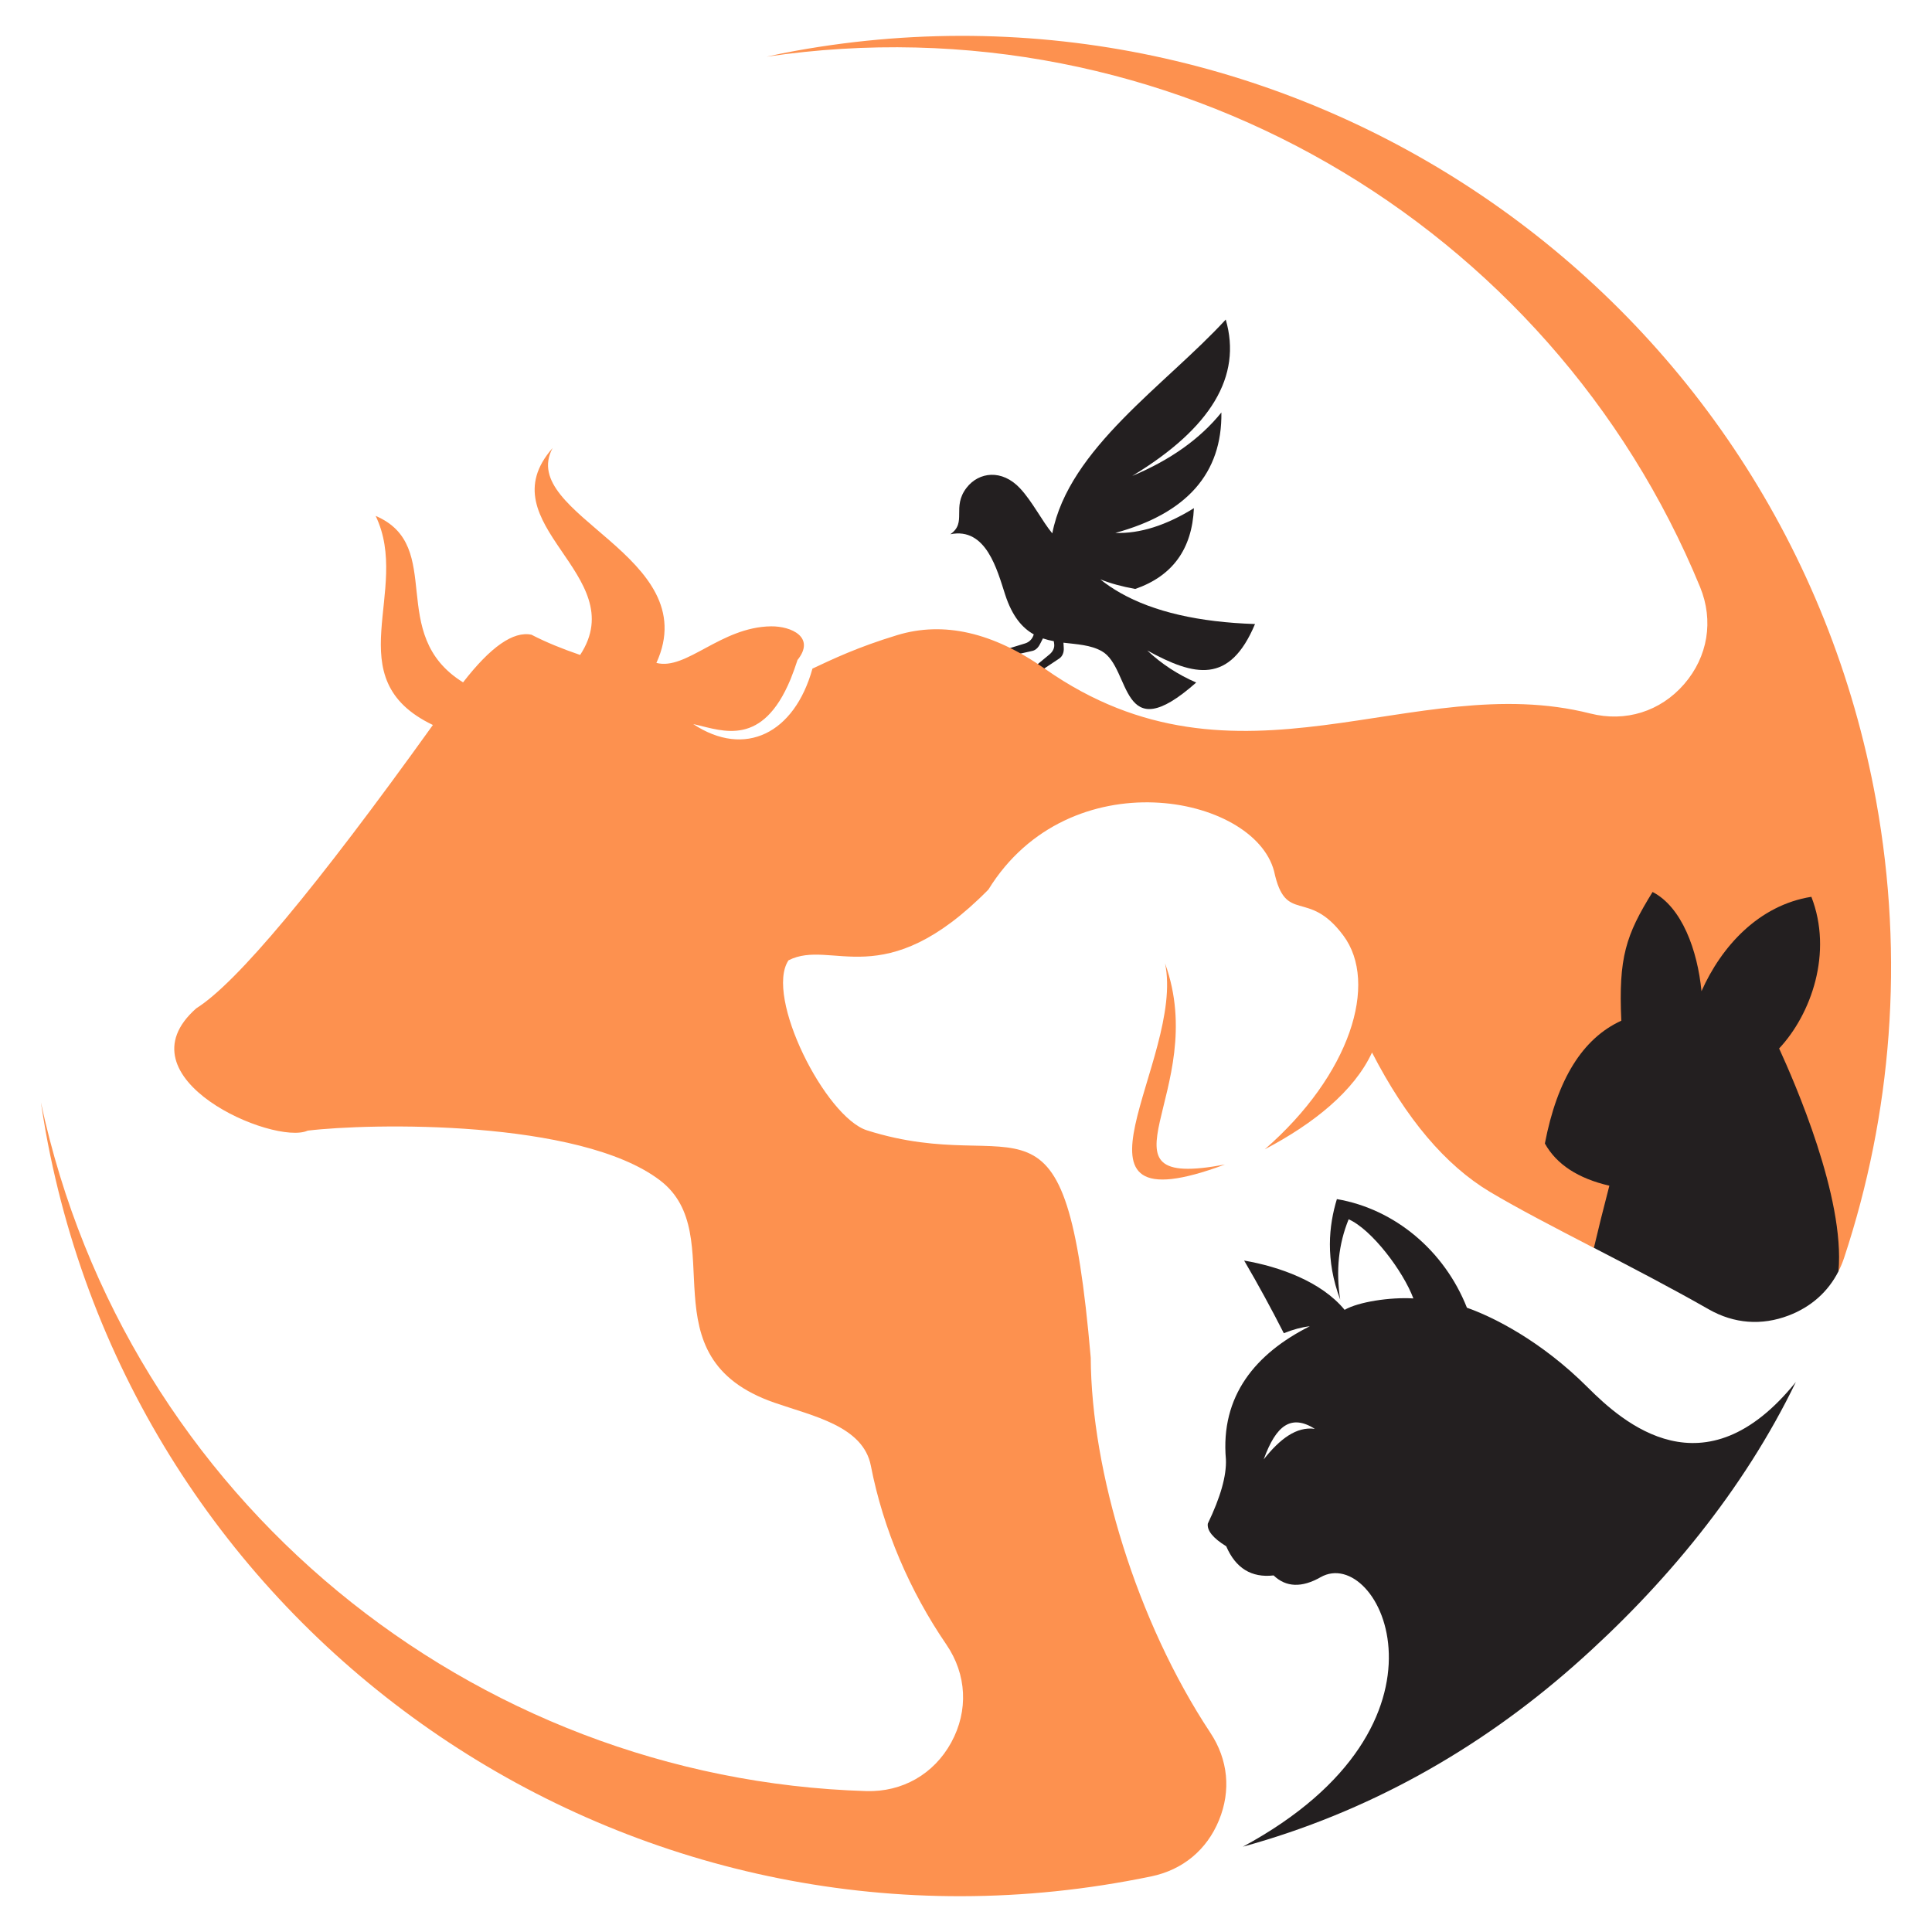
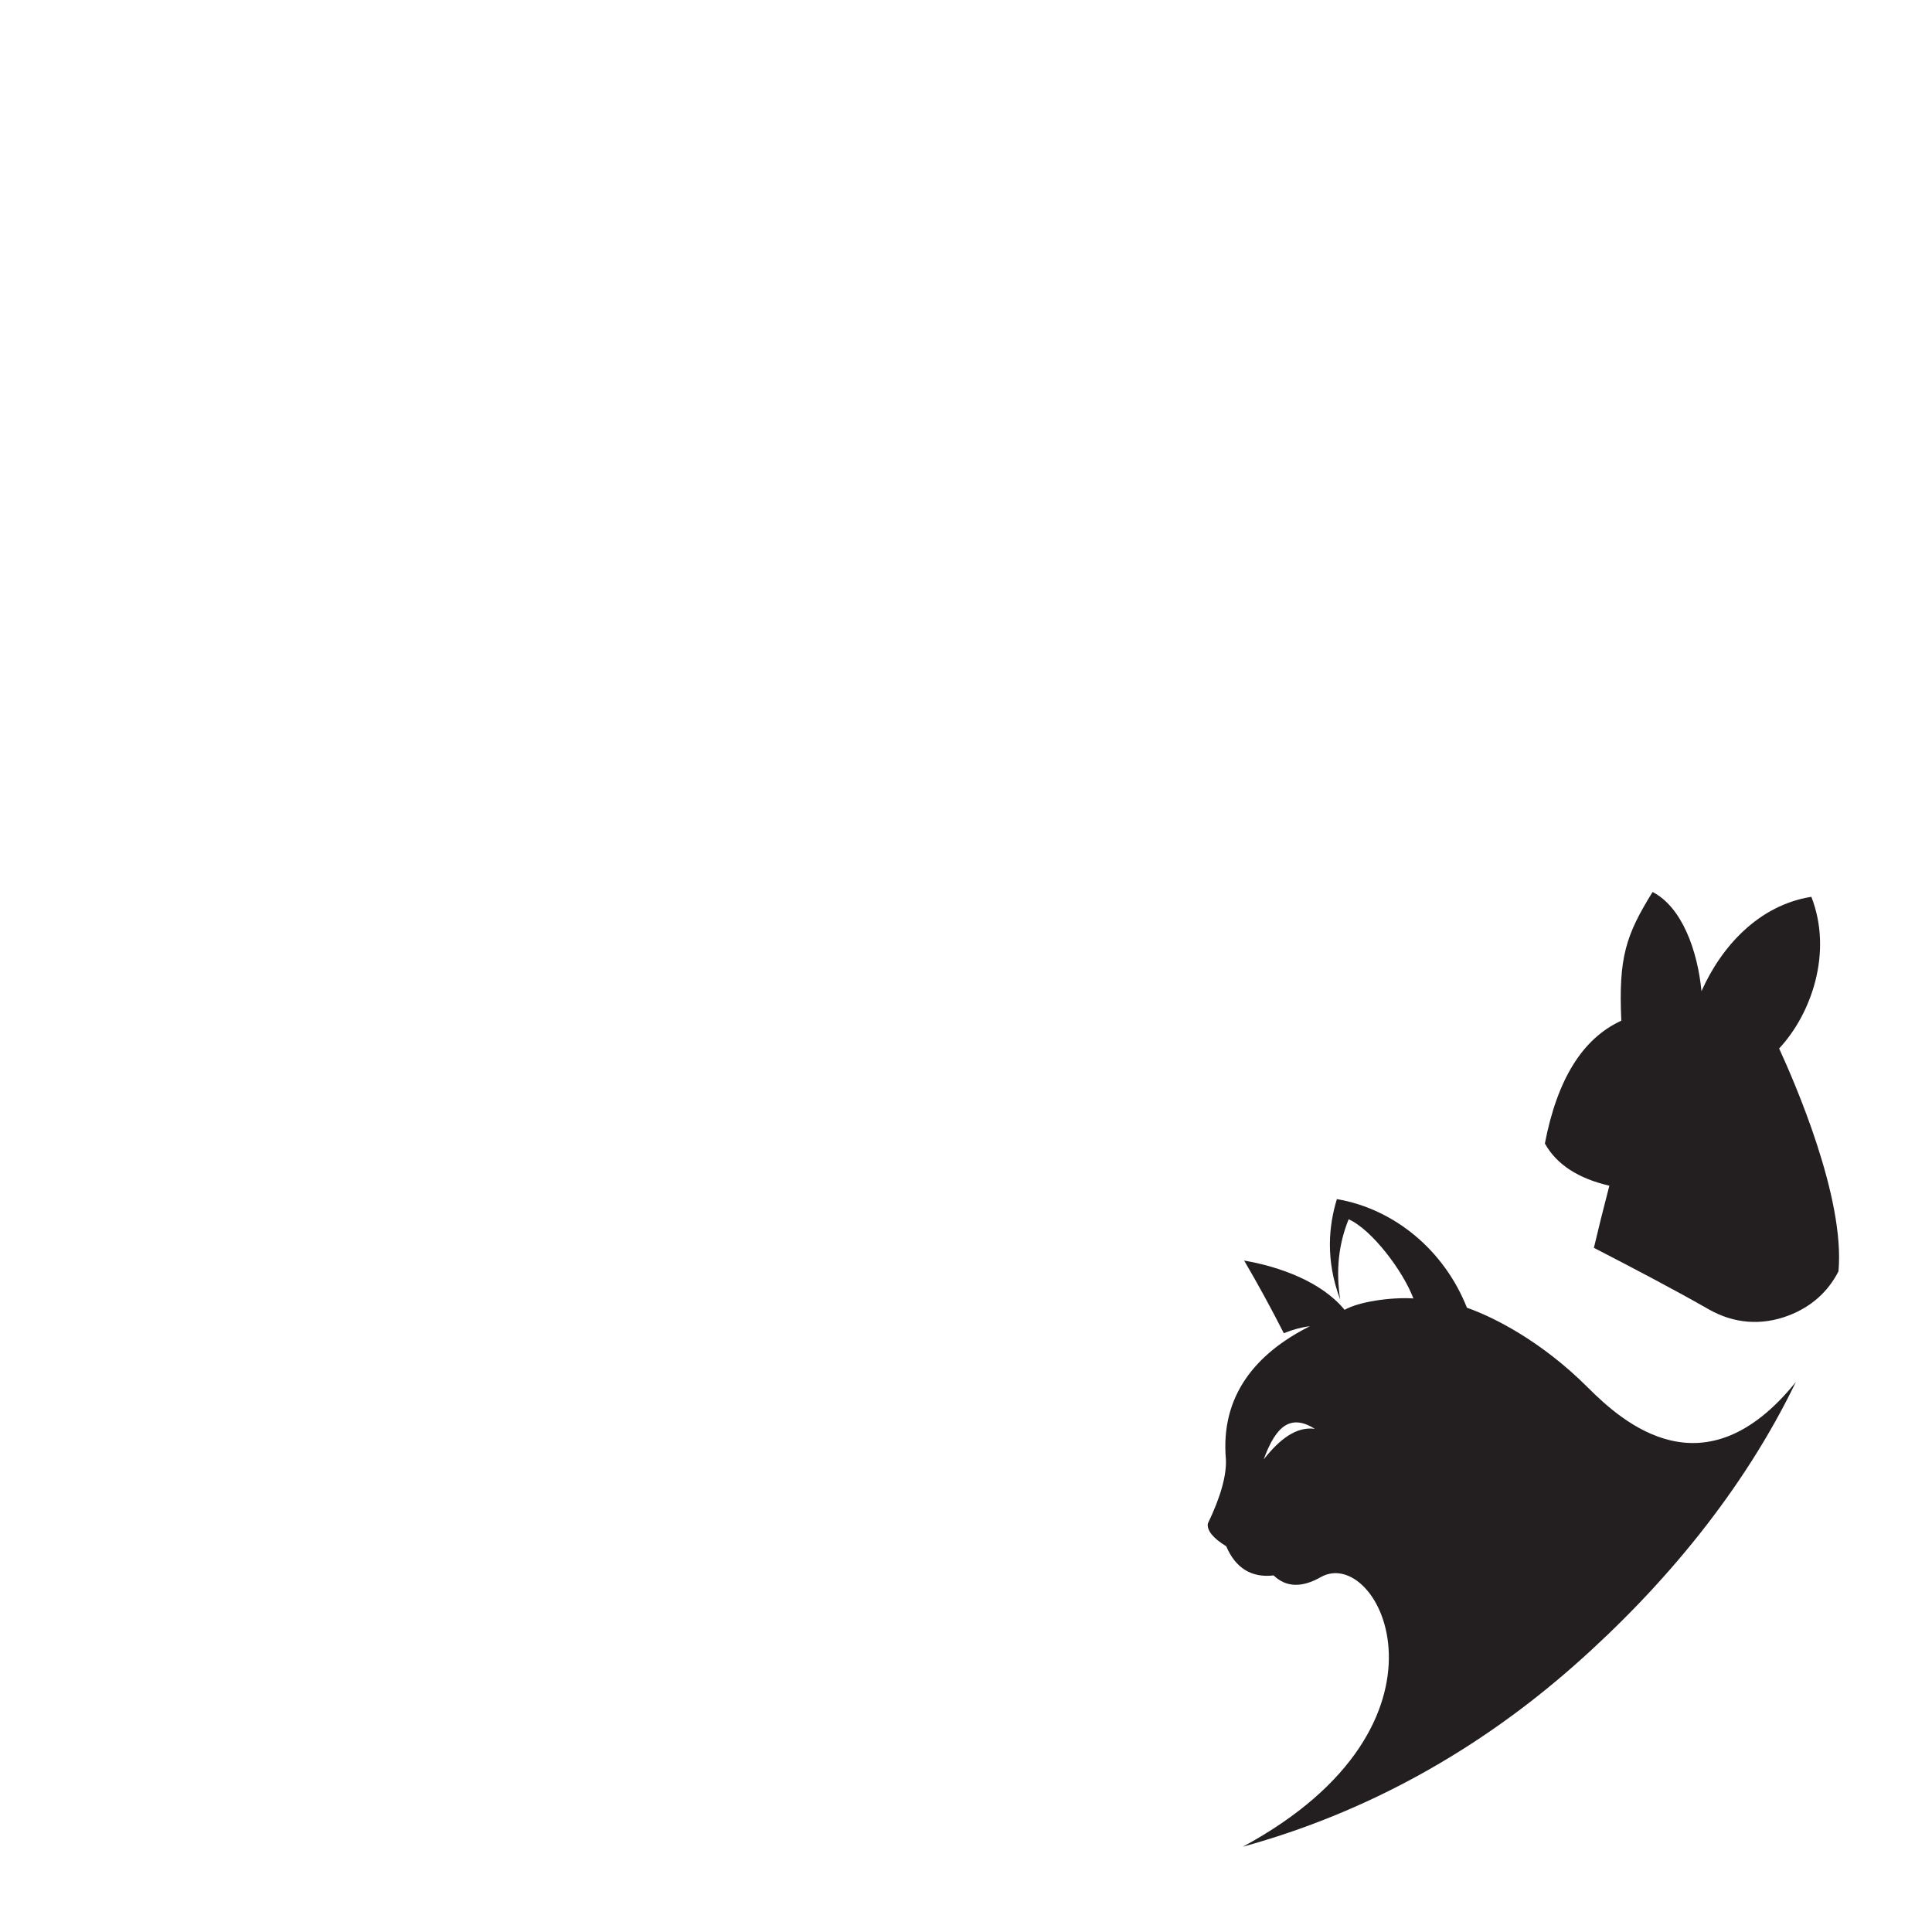
<svg xmlns="http://www.w3.org/2000/svg" version="1.1" id="Calque_1" x="0px" y="0px" width="32px" height="32px" viewBox="50.5 -28.667 32 32" enable-background="new 50.5 -28.667 32 32" xml:space="preserve">
  <g>
-     <path fill-rule="evenodd" clip-rule="evenodd" fill="#231F20" d="M70.73-21.835c0.014,1.007-0.573,1.672-1.758,1.995   c0.408,0.014,0.842-0.124,1.303-0.41c-0.031,0.678-0.355,1.124-0.972,1.338c-0.221-0.04-0.413-0.093-0.579-0.159   c0.103,0.083,0.215,0.158,0.337,0.227c0.551,0.311,1.293,0.482,2.226,0.513c-0.421,1.002-1,0.868-1.785,0.438   c0.238,0.224,0.508,0.4,0.811,0.531c-1.275,1.129-1.07-0.243-1.565-0.52c-0.185-0.104-0.409-0.113-0.634-0.14l0.005,0.085   c0.005,0.071-0.018,0.14-0.077,0.179l-0.424,0.282l-0.065-0.079l0.33-0.273c0.054-0.045,0.088-0.107,0.077-0.178l-0.006-0.041   c-0.061-0.011-0.121-0.026-0.18-0.046l-0.036,0.071c-0.03,0.063-0.07,0.12-0.138,0.136l-0.497,0.111l-0.033-0.109l0.409-0.126   c0.067-0.021,0.116-0.069,0.139-0.136l0.004-0.014c-0.189-0.106-0.356-0.297-0.473-0.657c-0.132-0.405-0.313-1.123-0.909-1.001   c0.284-0.196,0.018-0.444,0.27-0.771c0.202-0.261,0.585-0.312,0.886,0.011c0.204,0.219,0.365,0.543,0.533,0.745   c0.276-1.409,1.871-2.451,2.873-3.541c0.273,0.937-0.244,1.8-1.549,2.59C69.885-21.048,70.378-21.399,70.73-21.835L70.73-21.835z" />
-     <path fill-rule="evenodd" clip-rule="evenodd" fill="#FD914F" d="M70.789-9.379c-2.973,1.106-0.658-1.742-0.992-3.331   C70.563-10.595,68.467-8.941,70.789-9.379L70.789-9.379z" />
    <path fill-rule="evenodd" clip-rule="evenodd" fill="#231F20" d="M71.086,1.92c3.758-2.032,2.258-5.014,1.288-4.464   c-0.313,0.178-0.574,0.168-0.779-0.029c-0.367,0.042-0.629-0.12-0.785-0.483c-0.22-0.135-0.32-0.261-0.305-0.375   c0.211-0.439,0.311-0.792,0.3-1.063c-0.094-1.055,0.494-1.756,1.389-2.206c-0.133,0.015-0.276,0.053-0.43,0.115   c-0.208-0.408-0.427-0.811-0.657-1.203c0.58,0.1,1.278,0.346,1.664,0.816C73-7.104,73.522-7.184,73.91-7.161   c-0.17-0.453-0.687-1.139-1.072-1.311c-0.167,0.409-0.214,0.852-0.14,1.33c-0.249-0.66-0.188-1.229-0.055-1.664   c0.96,0.164,1.781,0.855,2.154,1.799c0.435,0.153,1.229,0.548,2.001,1.32c0.58,0.579,1.932,1.791,3.447-0.09   c-0.863,1.787-2.178,3.377-3.666,4.691C74.997,0.311,73.154,1.352,71.086,1.92L71.086,1.92z M72.278-5.001   c-0.305-0.041-0.579,0.167-0.847,0.506C71.636-5.062,71.885-5.247,72.278-5.001L72.278-5.001z" />
-     <path fill-rule="evenodd" clip-rule="evenodd" fill="#FD914F" d="M63.676-27.825c8.373-1.513,16.385,4.047,17.898,12.419   c0.474,2.621,0.253,5.205-0.528,7.567c-0.026,0.08-0.059,0.158-0.097,0.232c-0.445-0.121-0.565-0.446-0.936-0.304   c-0.449,0.172-0.889,0.715-1.306,0.476c-0.625-0.355-1.196-0.724-1.808-0.563c-0.648-0.336-1.257-0.651-1.721-0.928   c-0.736-0.44-1.387-1.209-1.953-2.308c-0.297,0.641-0.969,1.179-1.776,1.603c1.415-1.232,1.89-2.752,1.3-3.542   c-0.59-0.791-0.954-0.167-1.146-1.063c-0.334-1.274-3.395-1.866-4.732,0.303c-1.736,1.762-2.59,0.804-3.311,1.172   c-0.399,0.599,0.612,2.598,1.3,2.816c2.566,0.813,3.286-1.085,3.706,3.765c0.01,1.886,0.758,4.365,1.982,6.214   c0.293,0.443,0.344,0.957,0.142,1.448c-0.201,0.49-0.598,0.82-1.117,0.929c-0.139,0.029-0.279,0.056-0.419,0.081   C60.783,4.005,52.769-1.555,51.256-9.927c-0.028-0.161-0.054-0.322-0.079-0.482c1.411,6.587,7.148,11.21,13.67,11.408   c0.598,0.018,1.121-0.28,1.409-0.806c0.287-0.526,0.257-1.126-0.081-1.621c-0.604-0.883-1.045-1.904-1.251-2.962   c-0.127-0.656-0.958-0.822-1.594-1.043c-2.184-0.756-0.705-2.776-1.9-3.685c-1.333-1.013-4.801-0.947-5.834-0.822   c-0.557,0.251-3.155-0.87-1.845-2.026c0.667-0.418,1.974-1.982,3.919-4.693c-1.612-0.771-0.351-2.223-0.948-3.463   c1.165,0.498,0.165,1.962,1.448,2.757c0.456-0.589,0.833-0.852,1.133-0.789c0.239,0.124,0.512,0.235,0.806,0.335   c0.874-1.331-1.572-2.16-0.456-3.427c-0.596,1.109,2.532,1.782,1.719,3.559c0.497,0.128,1.064-0.595,1.899-0.606   c0.335-0.004,0.741,0.181,0.438,0.558c-0.035,0.109-0.071,0.208-0.107,0.298l0,0l0,0l-0.009,0.023   c-0.465,1.119-1.115,0.855-1.574,0.748l-0.003,0l-0.023-0.005l-0.008-0.002l-0.002,0c0.855,0.563,1.675,0.156,1.974-0.92   c0.333-0.156,0.744-0.354,1.402-0.554c0.769-0.234,1.586-0.048,2.452,0.56c3.202,2.245,6.097-0.006,9.03,0.738   c0.583,0.147,1.16-0.033,1.554-0.487c0.393-0.454,0.492-1.051,0.264-1.607c-2.476-6.024-8.807-9.768-15.461-8.785   C63.355-27.764,63.515-27.796,63.676-27.825L63.676-27.825z" />
    <path fill-rule="evenodd" clip-rule="evenodd" fill="#231F20" d="M80.951-7.61c-0.172,0.339-0.453,0.589-0.823,0.731   c-0.449,0.172-0.907,0.137-1.325-0.101C78.181-7.335,77.52-7.678,76.9-7.999c0.067-0.287,0.152-0.63,0.256-1.029   c-0.52-0.121-0.875-0.353-1.068-0.699c0.204-1.063,0.625-1.741,1.266-2.034c-0.048-1.048,0.075-1.417,0.518-2.132   c0.485,0.25,0.744,0.964,0.81,1.643c0.328-0.738,0.946-1.424,1.82-1.563c0.359,0.924-0.002,1.943-0.534,2.512   C80.224-10.741,81.061-8.832,80.951-7.61L80.951-7.61z" />
  </g>
</svg>